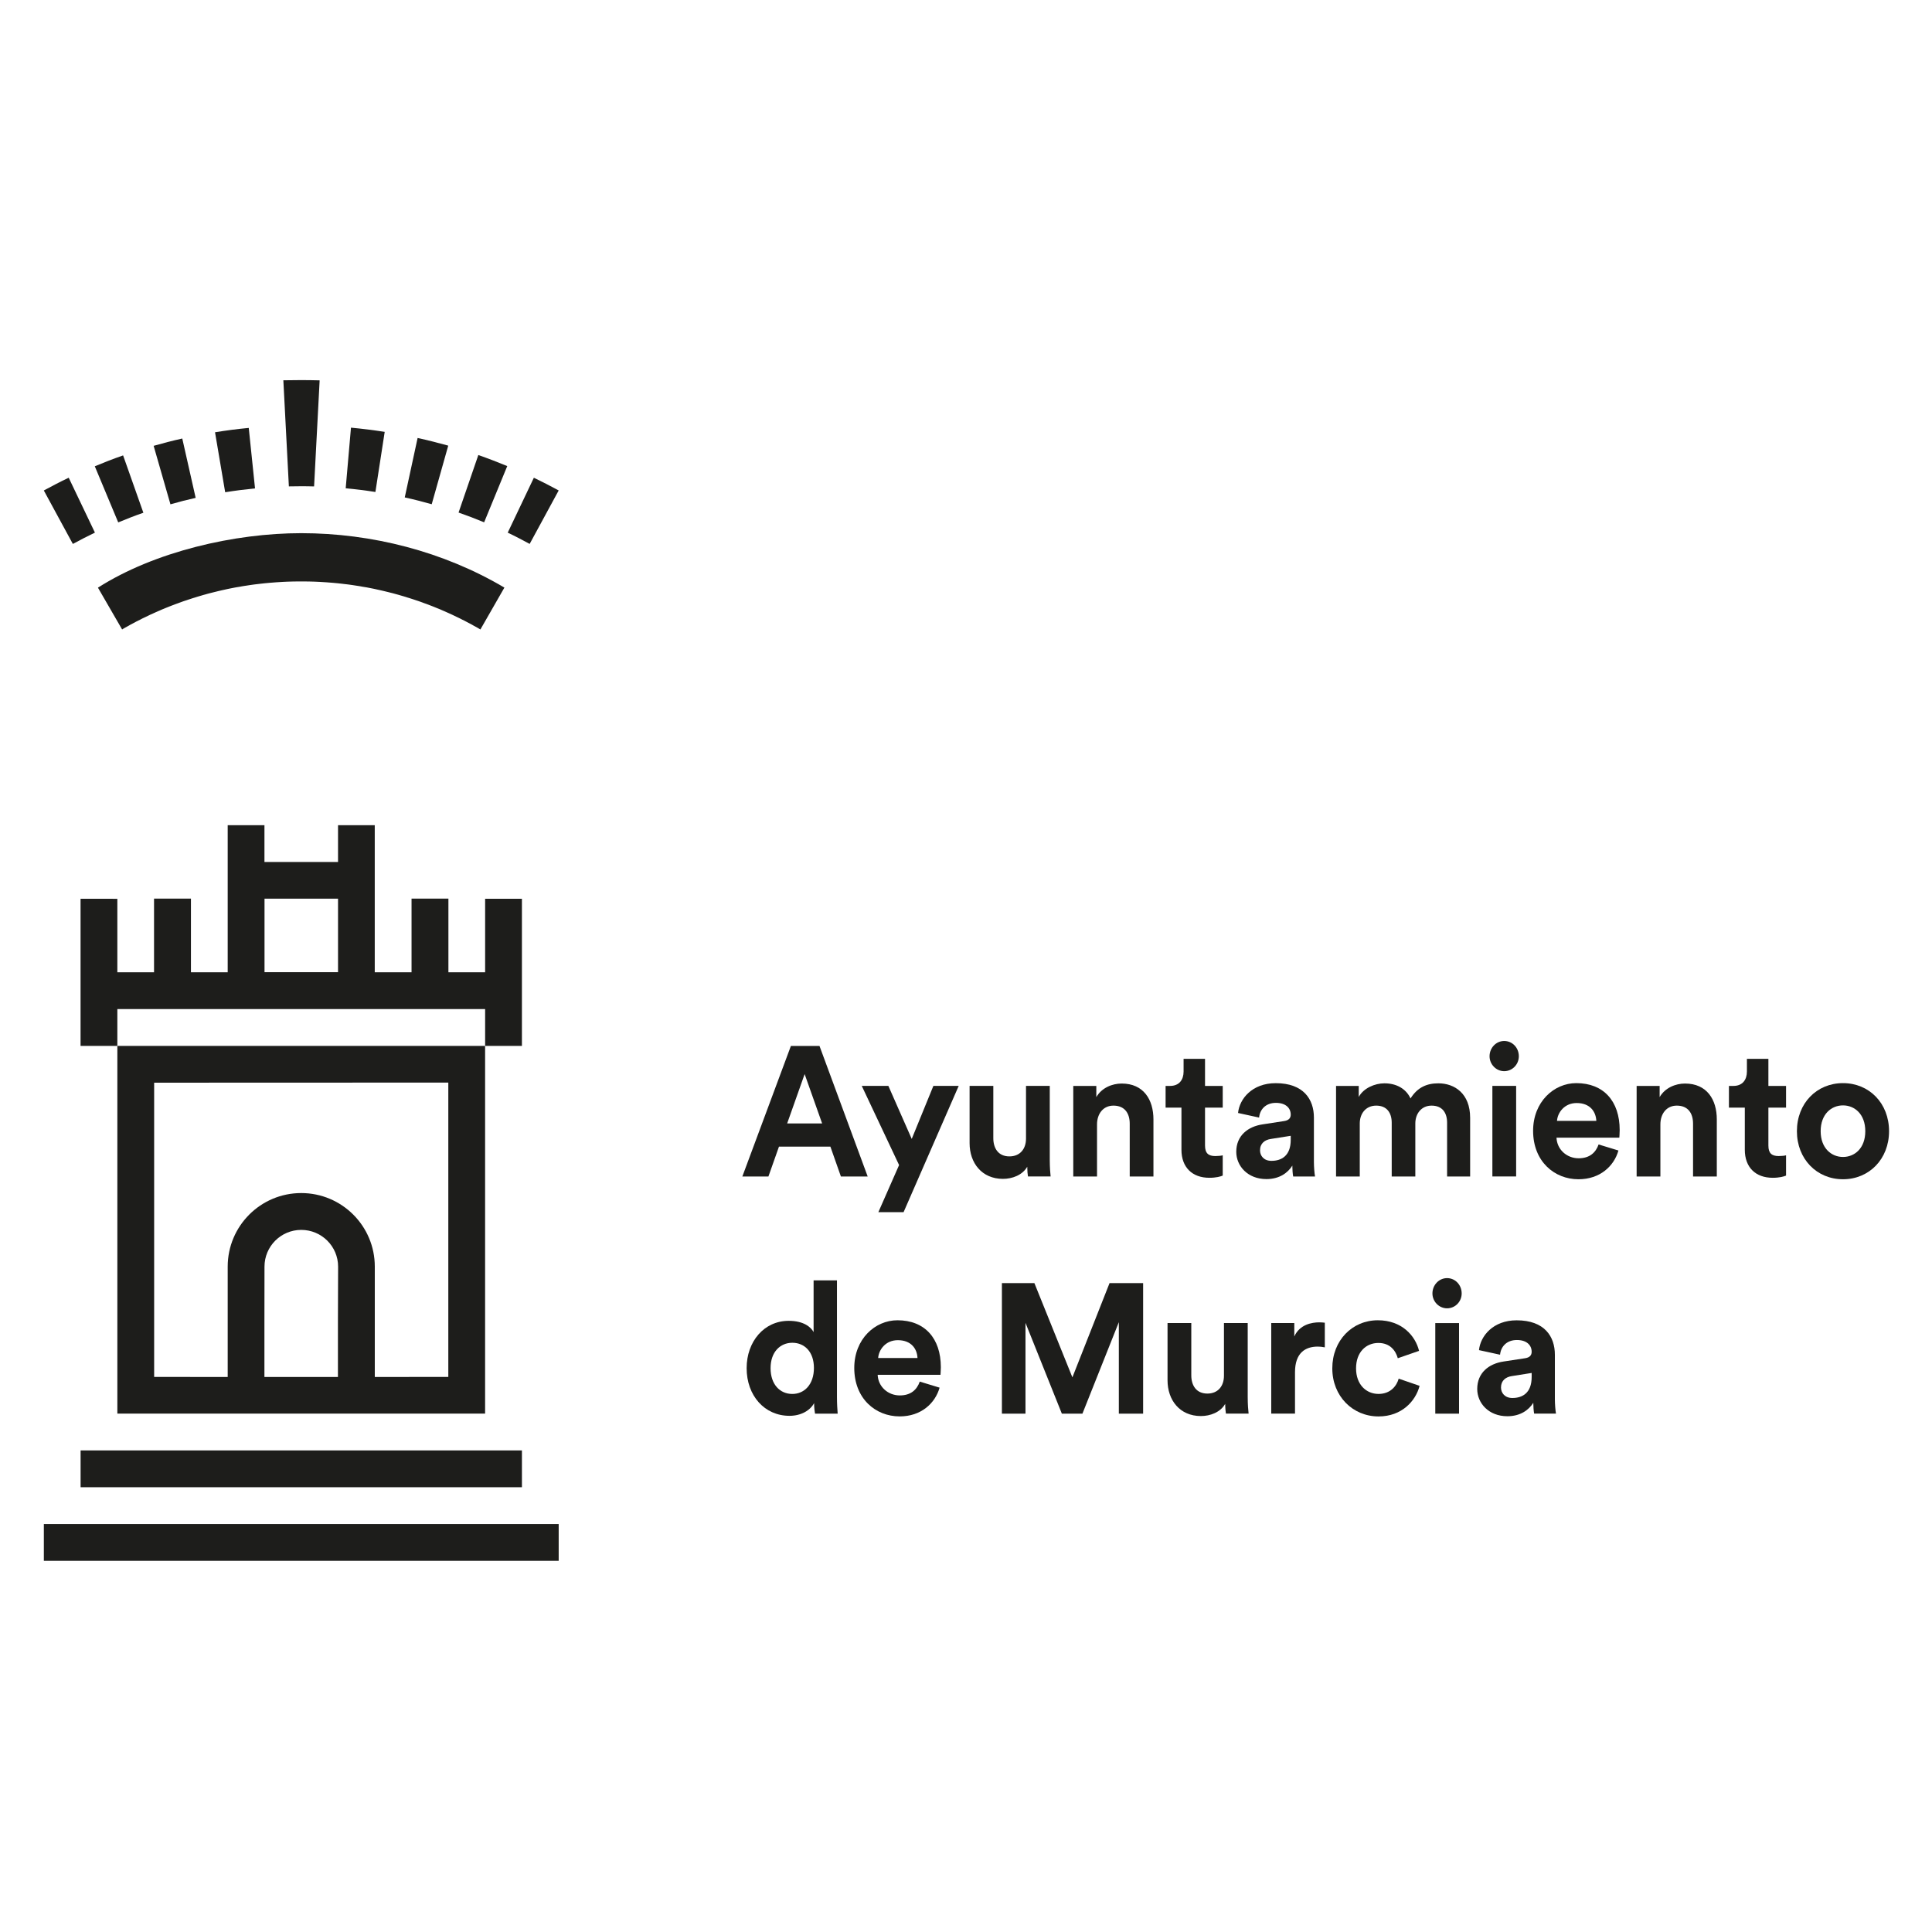
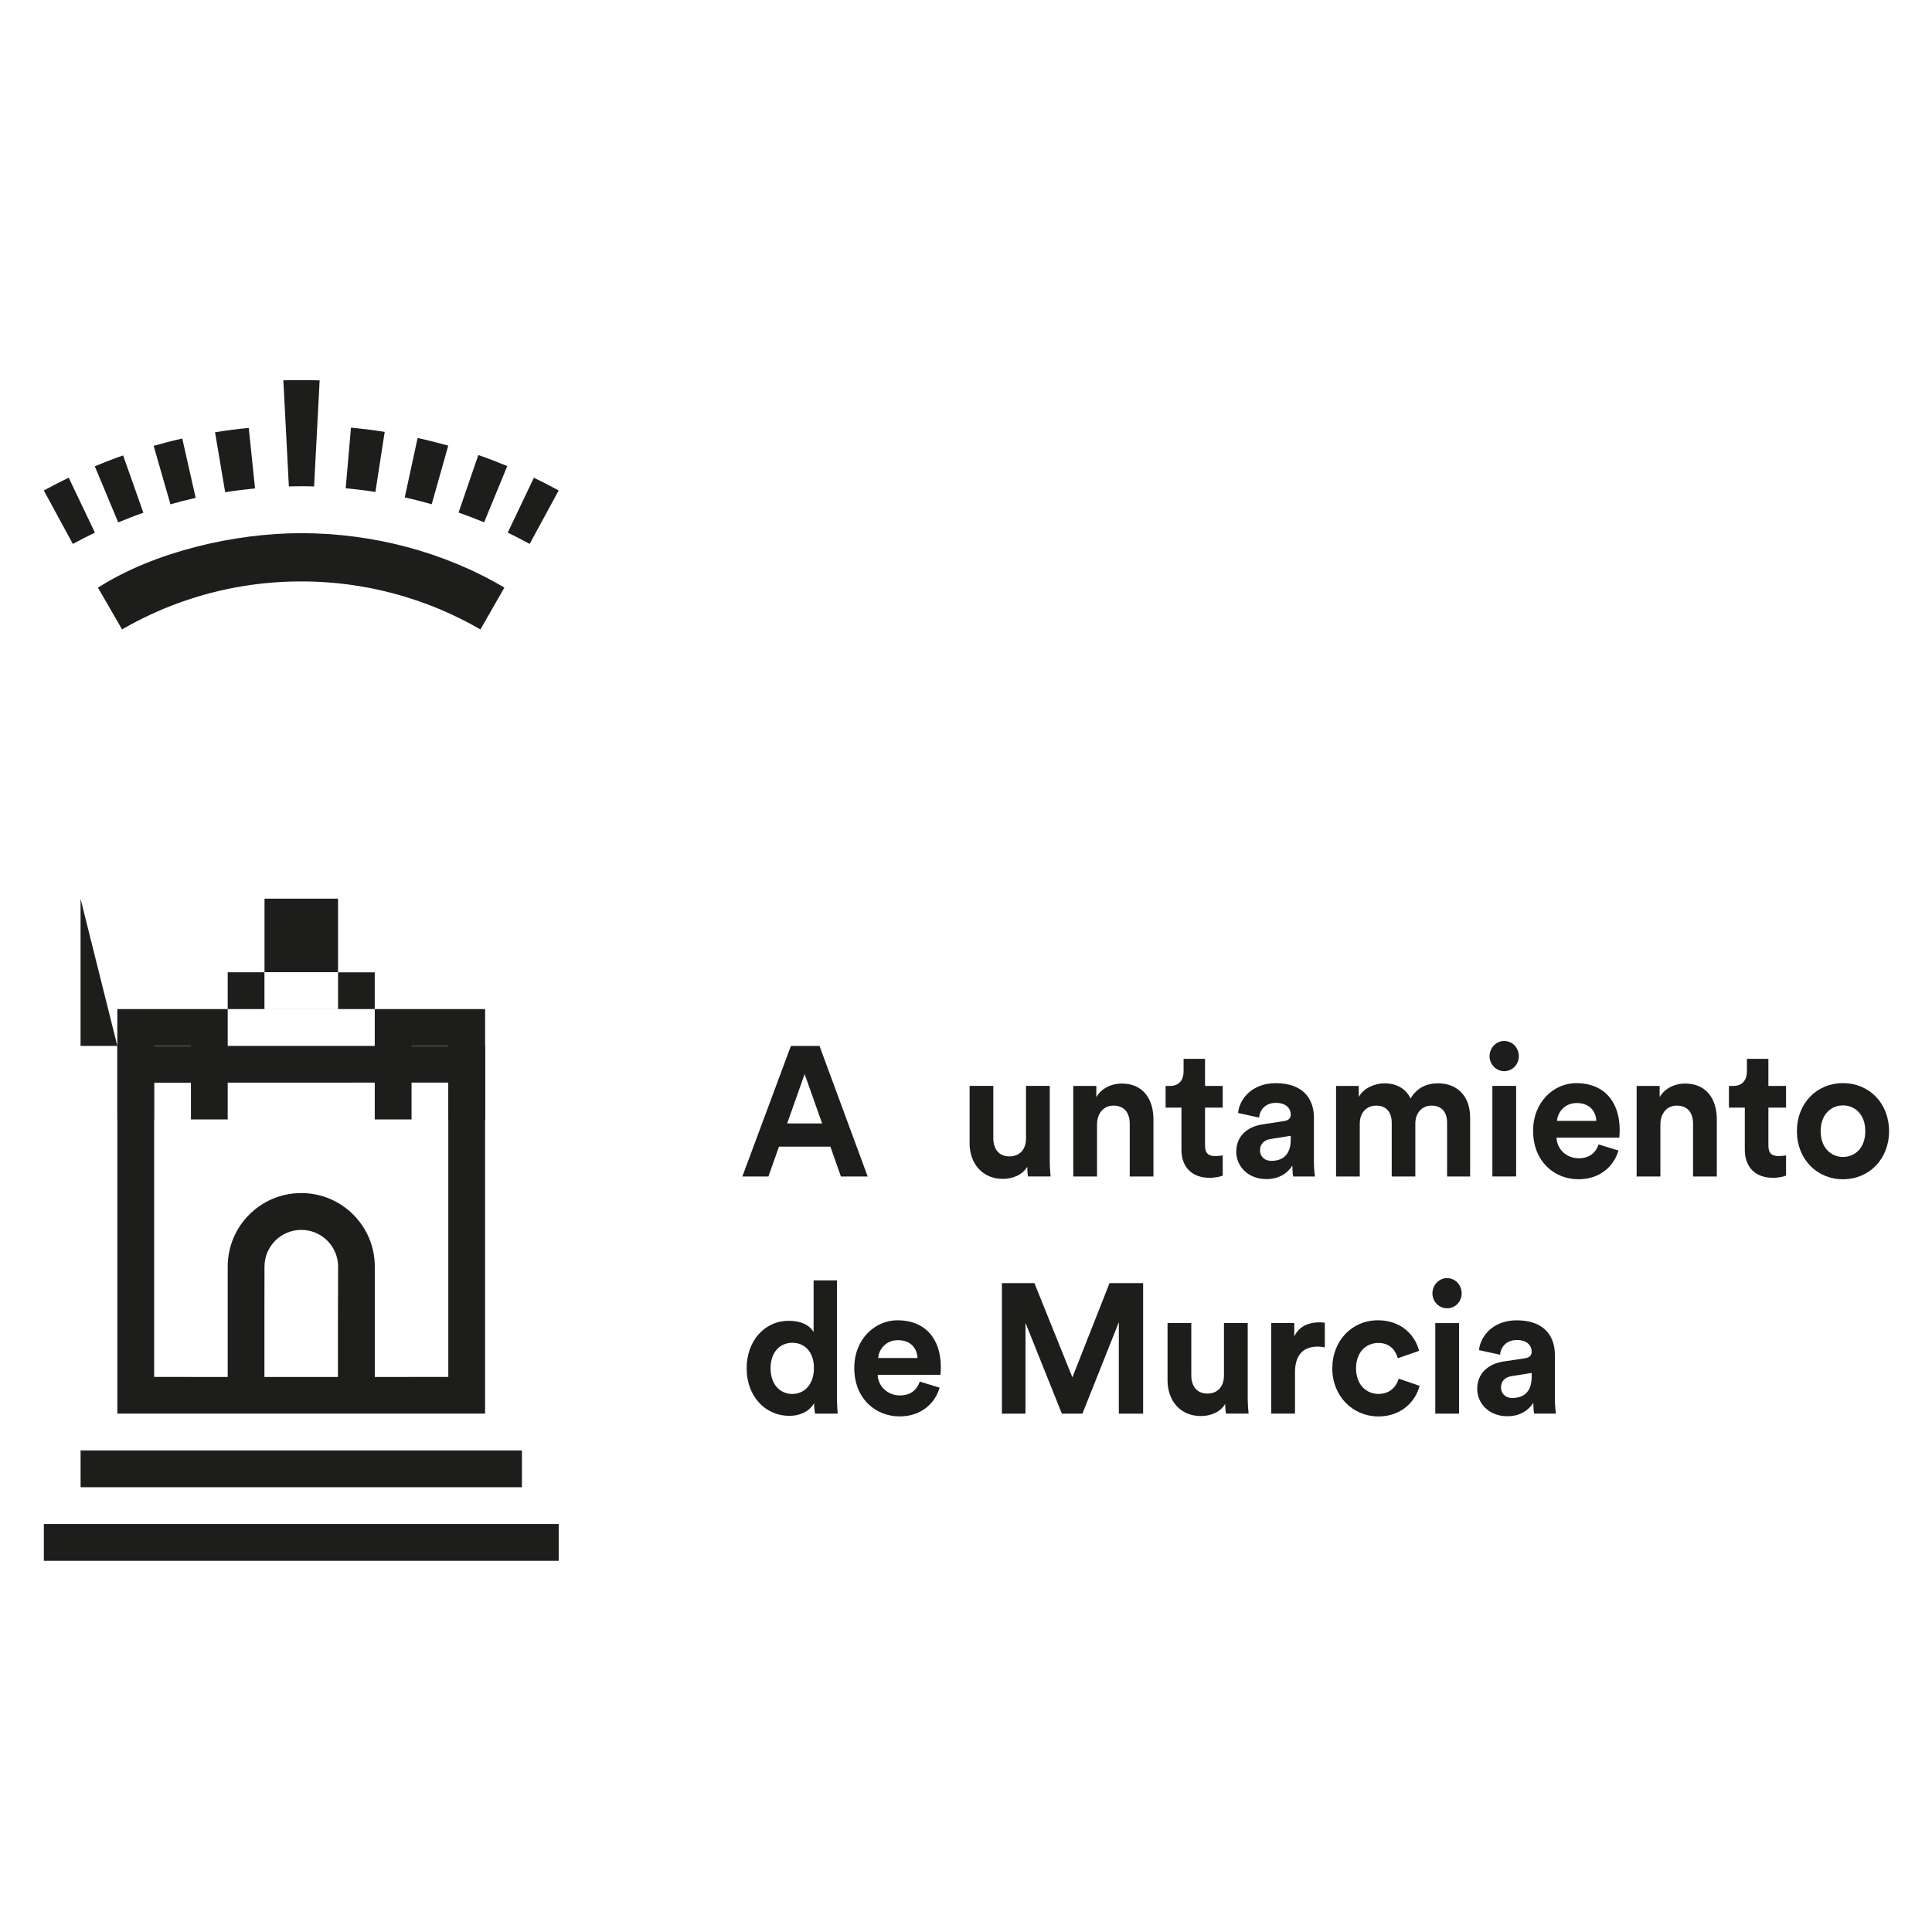
<svg xmlns="http://www.w3.org/2000/svg" version="1.1" id="Capa_1" x="0px" y="0px" viewBox="0 0 800 800" style="enable-background:new 0 0 800 800;" xml:space="preserve">
  <style type="text/css">
	.st0{fill:#1D1D1B;}
</style>
  <g>
    <path class="st0" d="M343.849,474.799h-21.296l-4.365,12.359h-10.796l20.102-54.052h11.843l19.954,54.052h-11.091L343.849,474.799z    M325.944,465.198h14.483l-7.241-20.441L325.944,465.198z" />
-     <polygon class="st0" points="363.708,501.938 372.291,482.426 356.835,449.641 367.852,449.641 377.527,471.601 386.494,449.641    396.98,449.641 374.15,501.938  " />
    <path class="st0" d="M425.364,483.115c-2.006,3.495-6.224,5.029-10.058,5.029c-8.79,0-13.819-6.622-13.819-14.778v-23.715h9.822   v21.65c0,4.188,2.079,7.536,6.666,7.536c4.365,0,6.873-3.038,6.873-7.389v-21.798h9.837v30.72c0,2.905,0.207,5.486,0.354,6.784   h-9.38C425.511,486.404,425.364,484.649,425.364,483.115" />
    <path class="st0" d="M454.256,487.162h-9.837v-37.505h9.542v4.631c2.227-3.864,6.592-5.619,10.501-5.619   c9.026,0,13.155,6.622,13.155,14.851v23.641h-9.822v-21.871c0-4.203-2.006-7.477-6.74-7.477c-4.277,0-6.799,3.422-6.799,7.772   V487.162z" />
    <path class="st0" d="M498.975,449.658h7.33v8.982h-7.33v15.707c0,3.274,1.489,4.351,4.292,4.351c1.18,0,2.507-0.147,3.038-0.31   v8.392c-0.885,0.383-2.669,0.914-5.56,0.914c-7.079,0-11.533-4.351-11.533-11.592v-17.462h-6.563v-8.982h1.844   c3.835,0,5.604-2.61,5.604-5.943v-5.28h8.879V449.658z" />
    <path class="st0" d="M522.783,465.581l8.938-1.372c2.079-0.31,2.743-1.372,2.743-2.669c0-2.669-2.006-4.867-6.135-4.867   c-4.292,0-6.666,2.802-6.961,6.091l-8.716-1.902c0.59-5.87,5.84-12.344,15.603-12.344c11.518,0,15.81,6.696,15.81,14.247v18.45   c0,1.976,0.221,4.631,0.457,5.943h-9.041c-0.206-0.988-0.354-3.053-0.354-4.498c-1.858,2.979-5.324,5.575-10.737,5.575   c-7.743,0-12.477-5.427-12.477-11.297C511.914,470.242,516.707,466.496,522.783,465.581 M534.464,471.982v-1.667l-8.215,1.298   c-2.522,0.369-4.499,1.829-4.499,4.719c0,2.212,1.534,4.351,4.719,4.351C530.615,480.683,534.464,478.618,534.464,471.982" />
    <path class="st0" d="M553.23,487.162v-37.505h9.394v4.572c1.976-3.658,6.636-5.649,10.633-5.649c4.955,0,8.953,2.212,10.81,6.268   c2.876-4.587,6.726-6.268,11.518-6.268c6.725,0,13.17,4.203,13.17,14.276v24.305h-9.542v-22.27c0-4.041-1.917-7.079-6.43-7.079   c-4.218,0-6.725,3.348-6.725,7.389v21.96h-9.778v-22.27c0-4.041-1.976-7.079-6.415-7.079c-4.292,0-6.814,3.274-6.814,7.389v21.96   H553.23z" />
    <path class="st0" d="M622.858,431.048c3.407,0,6.061,2.817,6.061,6.327c0,3.348-2.655,6.18-6.061,6.18   c-3.333,0-6.062-2.832-6.062-6.18C616.797,433.865,619.525,431.048,622.858,431.048 M617.962,449.646h9.837v37.505h-9.837V449.646z   " />
    <path class="st0" d="M670.162,476.402c-1.844,6.474-7.625,11.902-16.562,11.902c-9.984,0-18.775-7.404-18.775-20.057   c0-11.961,8.583-19.748,17.89-19.748c11.238,0,17.963,7.389,17.963,19.453c0,1.445-0.147,2.979-0.147,3.127h-26.016   c0.207,4.955,4.291,8.539,9.159,8.539c4.587,0,7.094-2.374,8.274-5.722L670.162,476.402z M661.004,464.131   c-0.162-3.731-2.522-7.389-8.141-7.389c-5.088,0-7.905,3.967-8.141,7.389H661.004z" />
    <path class="st0" d="M687.533,487.162h-9.837v-37.505h9.527v4.631c2.227-3.864,6.593-5.619,10.501-5.619   c9.041,0,13.17,6.622,13.17,14.851v23.641h-9.837v-21.871c0-4.203-1.991-7.477-6.725-7.477c-4.292,0-6.799,3.422-6.799,7.772   V487.162z" />
    <path class="st0" d="M732.252,449.658h7.315v8.982h-7.315v15.707c0,3.274,1.474,4.351,4.277,4.351c1.18,0,2.522-0.147,3.038-0.31   v8.392c-0.885,0.383-2.669,0.914-5.545,0.914c-7.094,0-11.533-4.351-11.533-11.592v-17.462h-6.577v-8.982h1.858   c3.82,0,5.589-2.61,5.589-5.943v-5.28h8.894V449.658z" />
    <path class="st0" d="M782.215,468.41c0,11.504-8.215,19.895-19.069,19.895c-10.869,0-19.084-8.392-19.084-19.895   c0-11.592,8.215-19.91,19.084-19.91C774,448.5,782.215,456.818,782.215,468.41 M772.378,468.41c0-7.079-4.425-10.692-9.232-10.692   c-4.808,0-9.247,3.613-9.247,10.692c0,7.02,4.439,10.663,9.247,10.663C767.953,479.073,772.378,475.489,772.378,468.41" />
    <path class="st0" d="M346.569,578.577c0,2.507,0.162,5.25,0.295,6.784h-9.38c-0.148-0.767-0.383-2.596-0.383-4.351   c-1.608,2.979-5.31,5.25-10.191,5.25c-10.353,0-17.742-8.377-17.742-19.733c0-10.987,7.167-19.6,17.432-19.6   c6.297,0,9.247,2.684,10.294,4.66v-21.414h9.675V578.577z M328.09,577.205c5.029,0,8.937-3.982,8.937-10.751   c0-6.725-3.908-10.442-8.937-10.442c-5.029,0-9.011,3.805-9.011,10.515C319.078,573.223,322.913,577.205,328.09,577.205" />
    <path class="st0" d="M389.069,574.598c-1.844,6.474-7.625,11.902-16.547,11.902c-9.999,0-18.789-7.389-18.789-20.057   c0-11.961,8.583-19.748,17.89-19.748c11.238,0,17.963,7.404,17.963,19.453c0,1.445-0.147,2.979-0.147,3.127h-26.016   c0.207,4.955,4.291,8.539,9.159,8.539c4.587,0,7.094-2.36,8.274-5.722L389.069,574.598z M379.911,562.327   c-0.148-3.731-2.522-7.389-8.141-7.389c-5.088,0-7.905,3.967-8.141,7.389H379.911z" />
    <polygon class="st0" points="463.286,585.358 463.286,547.485 448.214,585.358 439.689,585.358 424.632,547.765 424.632,585.358    414.868,585.358 414.868,531.306 428.319,531.306 444.055,570.33 459.437,531.306 473.344,531.306 473.344,585.358  " />
    <path class="st0" d="M507.329,581.311c-2.006,3.51-6.209,5.044-10.058,5.044c-8.79,0-13.819-6.637-13.819-14.792v-23.715h9.837   v21.65c0,4.188,2.065,7.551,6.652,7.551c4.365,0,6.873-3.053,6.873-7.404v-21.798h9.837v30.72c0,2.905,0.207,5.501,0.369,6.784   h-9.394C507.491,584.6,507.329,582.845,507.329,581.311" />
    <path class="st0" d="M548.578,557.906c-1.106-0.221-2.08-0.31-2.95-0.31c-5.029,0-9.394,2.522-9.394,10.604v17.152h-9.837v-37.505   h9.542v5.56c2.213-4.955,7.241-5.855,10.353-5.855c0.797,0,1.534,0.074,2.286,0.148V557.906z" />
    <path class="st0" d="M561.512,566.606c0,6.784,4.277,10.589,9.306,10.589c5.044,0,7.551-3.422,8.348-6.327l8.657,2.979   c-1.623,6.253-7.315,12.669-17.005,12.669c-10.722,0-19.143-8.406-19.143-19.91c0-11.577,8.274-19.91,18.848-19.91   c9.896,0,15.529,6.342,17.078,12.669l-8.804,3.053c-0.885-3.141-3.171-6.327-8.053-6.327   C565.715,556.091,561.512,559.822,561.512,566.606" />
    <path class="st0" d="M599.202,529.241c3.392,0,6.047,2.832,6.047,6.342c0,3.363-2.655,6.165-6.047,6.165   c-3.333,0-6.062-2.802-6.062-6.165C593.141,532.073,595.869,529.241,599.202,529.241 M594.321,547.854h9.837v37.505h-9.837V547.854   z" />
    <path class="st0" d="M622.563,563.777l8.923-1.357c2.079-0.31,2.743-1.372,2.743-2.669c0-2.684-1.991-4.882-6.121-4.882   c-4.292,0-6.666,2.817-6.961,6.091l-8.731-1.902c0.604-5.87,5.855-12.344,15.603-12.344c11.533,0,15.825,6.696,15.825,14.247v18.45   c0,1.991,0.221,4.646,0.457,5.943h-9.041c-0.206-0.988-0.354-3.053-0.354-4.483c-1.858,2.964-5.324,5.56-10.737,5.56   c-7.758,0-12.477-5.427-12.477-11.282C611.694,568.438,616.487,564.692,622.563,563.777 M634.229,570.178v-1.667l-8.2,1.298   c-2.522,0.369-4.498,1.844-4.498,4.719c0,2.212,1.534,4.351,4.72,4.351C630.394,578.879,634.229,576.815,634.229,570.178" />
    <rect x="33.375" y="600.593" class="st0" width="182.744" height="15.235" />
    <rect x="18.155" y="631.063" class="st0" width="213.184" height="15.235" />
    <path class="st0" d="M50.569,260.654l0.398-0.265l0.782-0.457l0.782-0.428l0.781-0.428l0.782-0.457l0.797-0.413l0.796-0.413   l0.767-0.428l0.811-0.413l0.811-0.383l0.782-0.428l0.811-0.383l0.811-0.383l0.826-0.398l0.796-0.398l0.826-0.369l0.826-0.369   l0.811-0.369l0.826-0.369l0.841-0.354l0.811-0.369l0.841-0.339l0.811-0.339l0.856-0.339l0.841-0.339l0.84-0.324l0.856-0.324   l0.856-0.324l0.826-0.295l0.87-0.324l0.841-0.31l0.855-0.295l0.87-0.28l0.855-0.295l0.87-0.28l0.841-0.28l0.885-0.265l0.885-0.28   l0.87-0.265l0.87-0.251l0.87-0.265l0.885-0.236l0.87-0.251l0.899-0.236l0.885-0.221l0.885-0.221l0.899-0.221l0.885-0.221   l0.899-0.206l0.885-0.206l0.9-0.192l0.9-0.206l0.915-0.192l0.9-0.177l0.9-0.177l0.929-0.177l0.9-0.147l0.914-0.148l0.915-0.177   l0.929-0.148l0.915-0.133l0.929-0.148l0.915-0.133l0.929-0.133l0.915-0.118l0.929-0.103l0.929-0.118l0.929-0.103l0.944-0.103   l0.915-0.089l0.959-0.089l0.929-0.074l0.959-0.074l0.915-0.074l0.944-0.059l0.944-0.059l0.959-0.059l0.929-0.044l0.959-0.044   l0.959-0.029l0.959-0.029l0.944-0.015l0.944-0.015l0.959-0.015h0.959h0.974l0.944,0.015l0.959,0.015l0.959,0.015l0.959,0.029   l0.959,0.029l0.914,0.044l0.974,0.044l0.929,0.059l0.959,0.059l0.944,0.059l0.944,0.074l0.929,0.074l0.944,0.074l0.929,0.089   l0.944,0.089l0.929,0.103l0.929,0.103l0.929,0.118l0.929,0.103l0.929,0.118l0.929,0.133l0.915,0.133l0.929,0.148l0.9,0.133   l0.929,0.148l0.915,0.177l0.915,0.148l0.914,0.147l0.915,0.177l0.9,0.177l0.914,0.177l0.885,0.192l0.915,0.206l0.885,0.192   l0.9,0.206l0.885,0.206l0.9,0.221l0.914,0.221l0.87,0.221l0.9,0.221l0.855,0.236l0.915,0.251l0.855,0.236l0.885,0.265l0.87,0.251   l0.885,0.265l0.87,0.28l0.87,0.265l0.87,0.28l0.855,0.28l0.87,0.295l0.855,0.28l0.856,0.295l0.855,0.31l0.841,0.324l0.855,0.295   l0.87,0.324l0.826,0.324l0.841,0.324l0.84,0.339l0.826,0.339l0.856,0.339l0.826,0.339l0.826,0.369l0.826,0.354l0.811,0.369   l0.841,0.369l0.811,0.369l0.811,0.369l0.811,0.398l0.826,0.398l0.811,0.383l0.796,0.383l0.811,0.428l0.796,0.383l0.782,0.413   l0.811,0.428l0.796,0.413l0.782,0.413l0.782,0.457l0.796,0.428l0.782,0.428l0.767,0.457l0.442,0.265l9.94-17.344   c-25.234-14.925-54.863-22.535-84.138-22.535c-27.579,0-60.703,7.595-84.168,22.565L50.569,260.654z" />
    <path class="st0" d="M39.307,220.542c-3.127,1.49-6.106,3.053-9.144,4.69l-12.02-22.137c3.422-1.844,6.784-3.613,10.309-5.28   L39.307,220.542z" />
    <path class="st0" d="M59.368,212.319c-3.54,1.224-6.976,2.566-10.413,3.997l-9.704-23.243c3.879-1.608,7.743-3.127,11.725-4.498   L59.368,212.319z" />
    <path class="st0" d="M63.618,184.608c3.938-1.106,7.846-2.138,11.857-3.023l5.545,24.57c-3.554,0.796-6.976,1.667-10.442,2.669   L63.618,184.608z" />
    <path class="st0" d="M89.038,178.992c4.616-0.752,9.232-1.357,13.966-1.799l2.596,25.042c-4.174,0.413-8.259,0.929-12.359,1.593   L89.038,178.992z" />
    <path class="st0" d="M155.448,203.721c-4.085-0.649-8.141-1.15-12.3-1.534l2.183-25.101c4.734,0.443,9.336,1.018,13.966,1.74   L155.448,203.721z" />
    <path class="st0" d="M178.765,208.791c-3.702-1.047-7.374-1.991-11.165-2.817l5.324-24.615c4.292,0.944,8.466,1.991,12.684,3.171   L178.765,208.791z" />
    <path class="st0" d="M200.47,216.28c-3.51-1.46-6.976-2.787-10.589-4.041l8.185-23.818c4.07,1.416,8.023,2.95,11.976,4.572   L200.47,216.28z" />
    <path class="st0" d="M219.322,225.223c-3.009-1.622-5.973-3.2-9.085-4.66l10.825-22.742c3.48,1.666,6.888,3.436,10.279,5.265   L219.322,225.223z" />
    <path class="st0" d="M119.615,201.402c1.666-0.044,3.259-0.059,4.955-0.059c1.829,0,3.657,0.015,5.486,0.074l2.301-43.92   c-2.625-0.074-5.265-0.103-7.92-0.103c-2.434,0-4.69,0.029-7.109,0.074L119.615,201.402z" />
    <path class="st0" d="M109.49,570.182h30.44v-22.845l0.074-22.845c0-8.406-6.843-15.22-15.264-15.22   c-8.407,0-15.22,6.814-15.22,15.22l-0.029,22.845V570.182z M63.83,448.318v121.834l30.455,0.029v-22.845v-22.845   c0-16.828,13.627-30.47,30.455-30.47c16.813,0,30.455,13.627,30.455,30.44v22.874v22.845l30.44-0.029V448.274L63.83,448.318z    M48.595,433.084H200.87v152.26H48.595V433.084z" />
-     <path class="st0" d="M109.531,372.113h30.44v30.455h-30.44V372.113z M33.358,372.158v60.925h15.235v-15.25h152.289v15.25h15.235   v-60.925h-15.235v30.455h-15.205v-30.514h-15.264v30.514h-15.235v-60.91h-15.205v15.22h-30.469v-15.235h-15.22v60.925h-15.22   v-30.514H63.783v30.514H48.592v-30.44L33.358,372.158z" />
+     <path class="st0" d="M109.531,372.113h30.44v30.455h-30.44V372.113z M33.358,372.158v60.925h15.235v-15.25h152.289v15.25h15.235   h-15.235v30.455h-15.205v-30.514h-15.264v30.514h-15.235v-60.91h-15.205v15.22h-30.469v-15.235h-15.22v60.925h-15.22   v-30.514H63.783v30.514H48.592v-30.44L33.358,372.158z" />
  </g>
</svg>